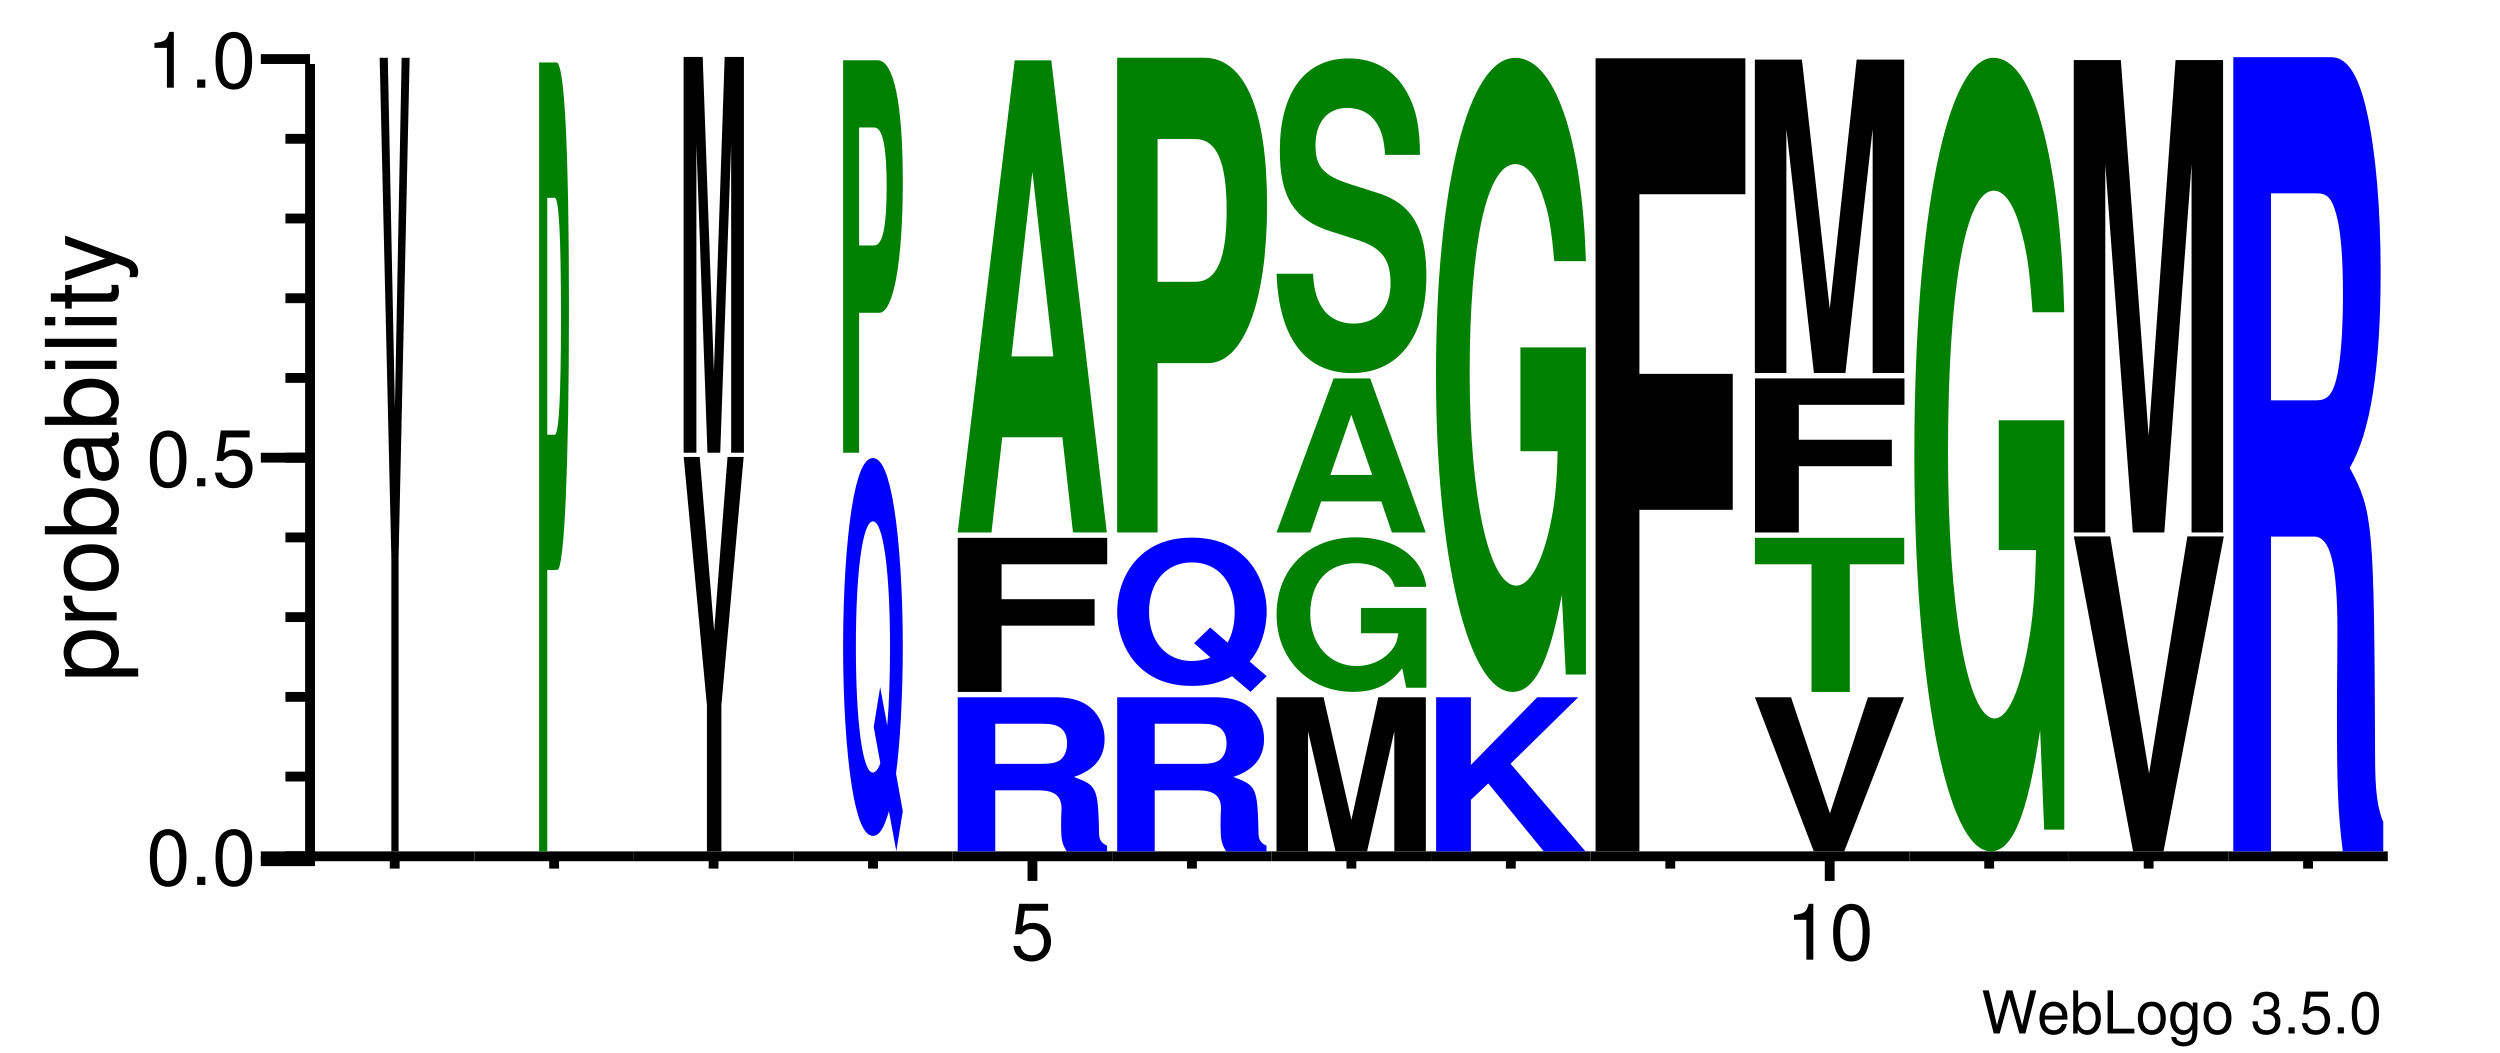
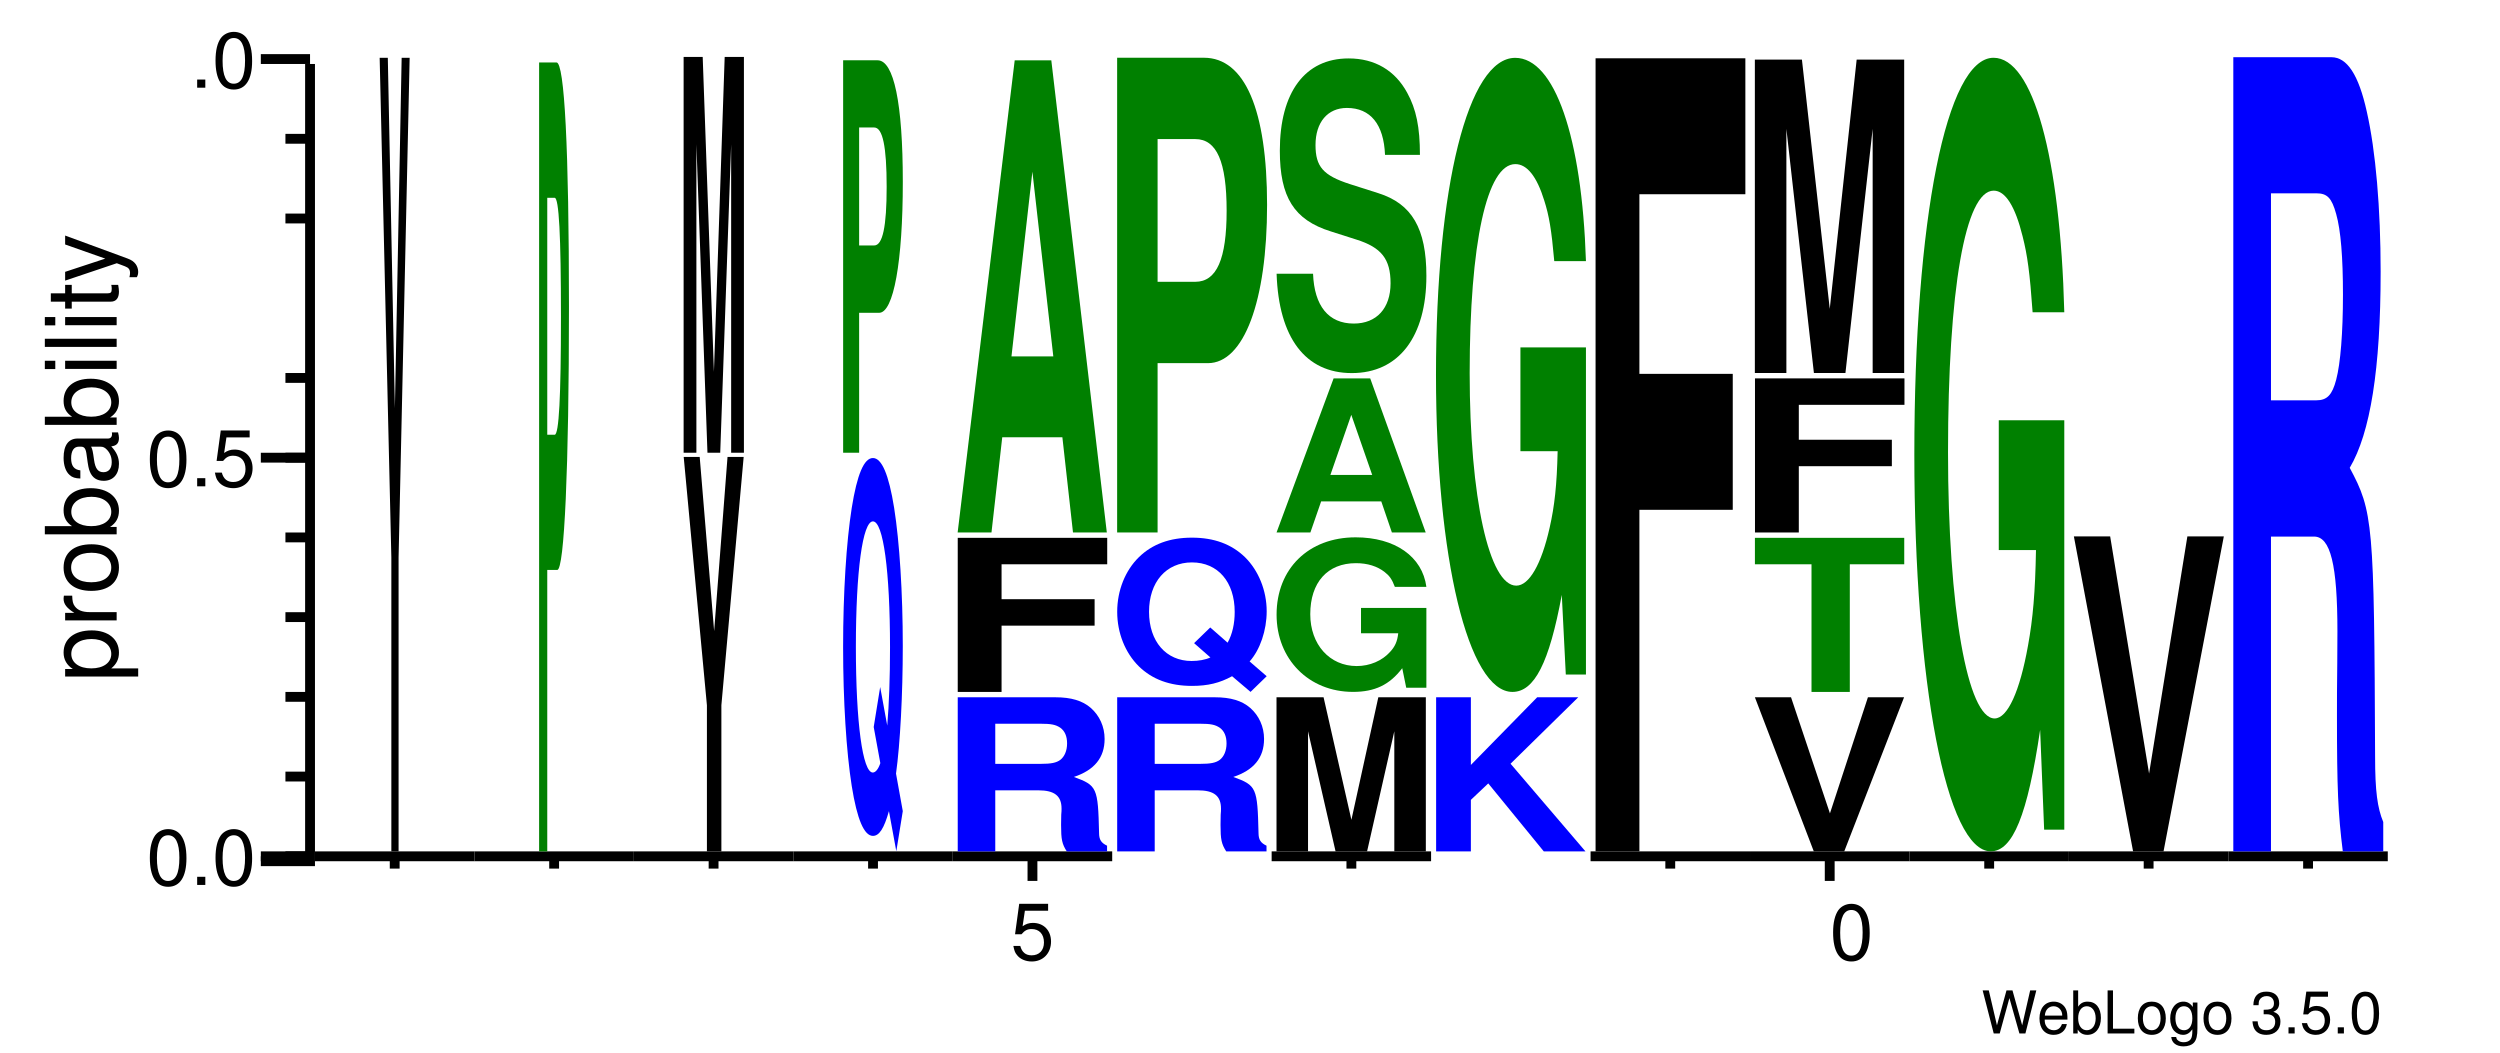
<svg xmlns="http://www.w3.org/2000/svg" xmlns:xlink="http://www.w3.org/1999/xlink" width="254pt" height="107pt" viewBox="0 0 254 107" version="1.1" style="background: white">
  <defs>
    <g>
      <symbol overflow="visible" id="glyph0-0">
        <path style="stroke:none;" d="M 4.469 0 L 5.578 -4.375 L 4.953 -4.375 L 4.141 -0.828 L 3.156 -4.375 L 2.547 -4.375 L 1.578 -0.828 L 0.75 -4.375 L 0.125 -4.375 L 1.25 0 L 1.859 0 L 2.844 -3.594 L 3.859 0 Z M 4.469 0 " />
      </symbol>
      <symbol overflow="visible" id="glyph0-1">
        <path style="stroke:none;" d="M 3.078 -1.406 C 3.078 -1.891 3.047 -2.172 2.953 -2.406 C 2.75 -2.922 2.266 -3.234 1.688 -3.234 C 0.797 -3.234 0.234 -2.562 0.234 -1.531 C 0.234 -0.5 0.781 0.141 1.672 0.141 C 2.391 0.141 2.891 -0.266 3.016 -0.953 L 2.516 -0.953 C 2.375 -0.547 2.094 -0.328 1.688 -0.328 C 1.375 -0.328 1.094 -0.469 0.938 -0.734 C 0.812 -0.906 0.766 -1.094 0.766 -1.406 Z M 0.781 -1.812 C 0.812 -2.391 1.172 -2.766 1.672 -2.766 C 2.172 -2.766 2.547 -2.359 2.547 -1.844 C 2.547 -1.844 2.547 -1.828 2.531 -1.812 Z M 0.781 -1.812 " />
      </symbol>
      <symbol overflow="visible" id="glyph0-2">
        <path style="stroke:none;" d="M 0.328 -4.375 L 0.328 0 L 0.781 0 L 0.781 -0.406 C 1.016 -0.031 1.328 0.141 1.766 0.141 C 2.594 0.141 3.141 -0.547 3.141 -1.578 C 3.141 -2.609 2.625 -3.234 1.797 -3.234 C 1.359 -3.234 1.062 -3.078 0.828 -2.719 L 0.828 -4.375 Z M 1.703 -2.766 C 2.25 -2.766 2.609 -2.281 2.609 -1.531 C 2.609 -0.812 2.25 -0.328 1.703 -0.328 C 1.172 -0.328 0.828 -0.812 0.828 -1.547 C 0.828 -2.281 1.172 -2.766 1.703 -2.766 Z M 1.703 -2.766 " />
      </symbol>
      <symbol overflow="visible" id="glyph0-3">
        <path style="stroke:none;" d="M 1.031 -4.375 L 0.484 -4.375 L 0.484 0 L 3.203 0 L 3.203 -0.484 L 1.031 -0.484 Z M 1.031 -4.375 " />
      </symbol>
      <symbol overflow="visible" id="glyph0-4">
        <path style="stroke:none;" d="M 1.625 -3.234 C 0.75 -3.234 0.219 -2.609 0.219 -1.547 C 0.219 -0.484 0.75 0.141 1.641 0.141 C 2.516 0.141 3.062 -0.484 3.062 -1.531 C 3.062 -2.609 2.531 -3.234 1.625 -3.234 Z M 1.641 -2.766 C 2.203 -2.766 2.531 -2.312 2.531 -1.531 C 2.531 -0.797 2.188 -0.328 1.641 -0.328 C 1.078 -0.328 0.734 -0.781 0.734 -1.547 C 0.734 -2.297 1.078 -2.766 1.641 -2.766 Z M 1.641 -2.766 " />
      </symbol>
      <symbol overflow="visible" id="glyph0-5">
        <path style="stroke:none;" d="M 2.469 -3.141 L 2.469 -2.688 C 2.219 -3.062 1.906 -3.234 1.516 -3.234 C 0.719 -3.234 0.172 -2.531 0.172 -1.516 C 0.172 -1 0.312 -0.578 0.562 -0.281 C 0.797 -0.016 1.141 0.141 1.469 0.141 C 1.859 0.141 2.141 -0.031 2.422 -0.422 L 2.422 -0.266 C 2.422 0.156 2.375 0.422 2.25 0.594 C 2.109 0.781 1.859 0.891 1.547 0.891 C 1.312 0.891 1.109 0.828 0.984 0.719 C 0.859 0.625 0.812 0.547 0.781 0.359 L 0.281 0.359 C 0.328 0.953 0.797 1.312 1.531 1.312 C 2 1.312 2.406 1.156 2.609 0.906 C 2.844 0.625 2.938 0.219 2.938 -0.516 L 2.938 -3.141 Z M 1.562 -2.766 C 2.109 -2.766 2.422 -2.312 2.422 -1.531 C 2.422 -0.781 2.094 -0.328 1.578 -0.328 C 1.031 -0.328 0.703 -0.781 0.703 -1.547 C 0.703 -2.297 1.031 -2.766 1.562 -2.766 Z M 1.562 -2.766 " />
      </symbol>
      <symbol overflow="visible" id="glyph0-6">
        <path style="stroke:none;" d="" />
      </symbol>
      <symbol overflow="visible" id="glyph0-7">
        <path style="stroke:none;" d="M 1.328 -1.953 L 1.609 -1.953 C 2.203 -1.953 2.5 -1.688 2.5 -1.188 C 2.5 -0.641 2.172 -0.328 1.609 -0.328 C 1.031 -0.328 0.75 -0.625 0.719 -1.234 L 0.188 -1.234 C 0.219 -0.891 0.281 -0.672 0.375 -0.484 C 0.594 -0.078 1.016 0.141 1.594 0.141 C 2.469 0.141 3.031 -0.391 3.031 -1.188 C 3.031 -1.734 2.828 -2.031 2.312 -2.203 C 2.719 -2.359 2.906 -2.656 2.906 -3.078 C 2.906 -3.812 2.422 -4.25 1.609 -4.25 C 0.75 -4.25 0.297 -3.781 0.281 -2.875 L 0.812 -2.875 C 0.812 -3.141 0.844 -3.281 0.906 -3.406 C 1.031 -3.641 1.297 -3.797 1.625 -3.797 C 2.094 -3.797 2.375 -3.516 2.375 -3.062 C 2.375 -2.766 2.266 -2.594 2.031 -2.484 C 1.891 -2.438 1.703 -2.406 1.328 -2.406 Z M 1.328 -1.953 " />
      </symbol>
      <symbol overflow="visible" id="glyph0-8">
        <path style="stroke:none;" d="M 1.141 -0.625 L 0.516 -0.625 L 0.516 0 L 1.141 0 Z M 1.141 -0.625 " />
      </symbol>
      <symbol overflow="visible" id="glyph0-9">
        <path style="stroke:none;" d="M 2.859 -4.25 L 0.656 -4.25 L 0.344 -1.938 L 0.828 -1.938 C 1.078 -2.234 1.281 -2.328 1.609 -2.328 C 2.172 -2.328 2.531 -1.938 2.531 -1.312 C 2.531 -0.703 2.188 -0.328 1.609 -0.328 C 1.141 -0.328 0.859 -0.562 0.734 -1.047 L 0.203 -1.047 C 0.281 -0.703 0.344 -0.531 0.469 -0.375 C 0.703 -0.047 1.141 0.141 1.625 0.141 C 2.484 0.141 3.078 -0.484 3.078 -1.391 C 3.078 -2.219 2.516 -2.797 1.703 -2.797 C 1.406 -2.797 1.156 -2.719 0.922 -2.547 L 1.094 -3.734 L 2.859 -3.734 Z M 2.859 -4.25 " />
      </symbol>
      <symbol overflow="visible" id="glyph0-10">
        <path style="stroke:none;" d="M 1.656 -4.25 C 1.25 -4.25 0.891 -4.078 0.672 -3.781 C 0.391 -3.406 0.266 -2.844 0.266 -2.062 C 0.266 -0.625 0.734 0.141 1.656 0.141 C 2.547 0.141 3.047 -0.625 3.047 -2.016 C 3.047 -2.844 2.906 -3.406 2.625 -3.781 C 2.406 -4.094 2.047 -4.25 1.656 -4.25 Z M 1.656 -3.781 C 2.219 -3.781 2.5 -3.203 2.5 -2.062 C 2.5 -0.859 2.219 -0.297 1.641 -0.297 C 1.078 -0.297 0.797 -0.891 0.797 -2.047 C 0.797 -3.219 1.078 -3.781 1.656 -3.781 Z M 1.656 -3.781 " />
      </symbol>
      <symbol overflow="visible" id="glyph1-0">
-         <path style="stroke:none;" d="M 2.203 -5.672 C 1.672 -5.672 1.188 -5.438 0.891 -5.047 C 0.531 -4.547 0.344 -3.797 0.344 -2.75 C 0.344 -0.828 0.984 0.188 2.203 0.188 C 3.406 0.188 4.062 -0.828 4.062 -2.703 C 4.062 -3.797 3.875 -4.531 3.5 -5.047 C 3.203 -5.453 2.734 -5.672 2.203 -5.672 Z M 2.203 -5.047 C 2.953 -5.047 3.344 -4.281 3.344 -2.766 C 3.344 -1.156 2.969 -0.406 2.188 -0.406 C 1.438 -0.406 1.062 -1.188 1.062 -2.734 C 1.062 -4.281 1.438 -5.047 2.203 -5.047 Z M 2.203 -5.047 " />
+         <path style="stroke:none;" d="M 2.203 -5.672 C 1.672 -5.672 1.188 -5.438 0.891 -5.047 C 0.531 -4.547 0.344 -3.797 0.344 -2.75 C 0.344 -0.828 0.984 0.188 2.203 0.188 C 3.406 0.188 4.062 -0.828 4.062 -2.703 C 4.062 -3.797 3.875 -4.531 3.5 -5.047 C 3.203 -5.453 2.734 -5.672 2.203 -5.672 Z M 2.203 -5.047 C 2.953 -5.047 3.344 -4.281 3.344 -2.766 C 3.344 -1.156 2.969 -0.406 2.188 -0.406 C 1.438 -0.406 1.062 -1.188 1.062 -2.734 C 1.062 -4.281 1.438 -5.047 2.203 -5.047 M 2.203 -5.047 " />
      </symbol>
      <symbol overflow="visible" id="glyph1-1">
        <path style="stroke:none;" d="M 1.531 -0.828 L 0.703 -0.828 L 0.703 0 L 1.531 0 Z M 1.531 -0.828 " />
      </symbol>
      <symbol overflow="visible" id="glyph1-2">
        <path style="stroke:none;" d="M 3.812 -5.672 L 0.875 -5.672 L 0.453 -2.578 L 1.109 -2.578 C 1.438 -2.969 1.703 -3.109 2.141 -3.109 C 2.906 -3.109 3.391 -2.594 3.391 -1.75 C 3.391 -0.938 2.906 -0.438 2.141 -0.438 C 1.531 -0.438 1.156 -0.75 0.984 -1.391 L 0.281 -1.391 C 0.375 -0.922 0.453 -0.703 0.625 -0.5 C 0.938 -0.062 1.516 0.188 2.156 0.188 C 3.297 0.188 4.109 -0.641 4.109 -1.844 C 4.109 -2.969 3.359 -3.734 2.266 -3.734 C 1.875 -3.734 1.547 -3.625 1.219 -3.391 L 1.453 -4.969 L 3.812 -4.969 Z M 3.812 -5.672 " />
      </symbol>
      <symbol overflow="visible" id="glyph1-3">
-         <path style="stroke:none;" d="M 2.078 -4.047 L 2.078 0 L 2.781 0 L 2.781 -5.672 L 2.312 -5.672 C 2.062 -4.797 1.906 -4.688 0.812 -4.547 L 0.812 -4.047 Z M 2.078 -4.047 " />
-       </symbol>
+         </symbol>
      <symbol overflow="visible" id="glyph2-0">
        <path style="stroke:none;" d="M 2.188 -0.547 L 2.188 -1.375 L -0.547 -1.375 C -0.016 -1.812 0.234 -2.312 0.234 -2.984 C 0.234 -4.344 -0.859 -5.234 -2.531 -5.234 C -4.297 -5.234 -5.391 -4.375 -5.391 -2.984 C -5.391 -2.266 -5.062 -1.703 -4.453 -1.312 L -5.234 -1.312 L -5.234 -0.547 Z M -4.609 -2.844 C -4.609 -3.766 -3.797 -4.359 -2.547 -4.359 C -1.359 -4.359 -0.547 -3.75 -0.547 -2.844 C -0.547 -1.953 -1.344 -1.375 -2.578 -1.375 C -3.812 -1.375 -4.609 -1.953 -4.609 -2.844 Z M -4.609 -2.844 " />
      </symbol>
      <symbol overflow="visible" id="glyph2-1">
        <path style="stroke:none;" d="M -5.234 -0.688 L 0 -0.688 L 0 -1.531 L -2.719 -1.531 C -3.469 -1.531 -3.953 -1.719 -4.25 -2.125 C -4.438 -2.375 -4.5 -2.625 -4.516 -3.203 L -5.359 -3.203 C -5.375 -3.062 -5.391 -3 -5.391 -2.891 C -5.391 -2.344 -5.062 -1.938 -4.297 -1.453 L -5.234 -1.453 Z M -5.234 -0.688 " />
      </symbol>
      <symbol overflow="visible" id="glyph2-2">
        <path style="stroke:none;" d="M -5.391 -2.719 C -5.391 -1.25 -4.344 -0.359 -2.578 -0.359 C -0.812 -0.359 0.234 -1.234 0.234 -2.734 C 0.234 -4.203 -0.812 -5.094 -2.547 -5.094 C -4.344 -5.094 -5.391 -4.234 -5.391 -2.719 Z M -4.625 -2.734 C -4.625 -3.672 -3.844 -4.234 -2.547 -4.234 C -1.312 -4.234 -0.547 -3.656 -0.547 -2.734 C -0.547 -1.797 -1.312 -1.234 -2.578 -1.234 C -3.844 -1.234 -4.625 -1.797 -4.625 -2.734 Z M -4.625 -2.734 " />
      </symbol>
      <symbol overflow="visible" id="glyph2-3">
        <path style="stroke:none;" d="M -7.297 -0.547 L 0 -0.547 L 0 -1.297 L -0.672 -1.297 C -0.062 -1.688 0.234 -2.219 0.234 -2.953 C 0.234 -4.328 -0.906 -5.234 -2.641 -5.234 C -4.344 -5.234 -5.391 -4.375 -5.391 -2.984 C -5.391 -2.266 -5.125 -1.766 -4.531 -1.375 L -7.297 -1.375 Z M -4.609 -2.828 C -4.609 -3.766 -3.797 -4.359 -2.547 -4.359 C -1.359 -4.359 -0.547 -3.734 -0.547 -2.828 C -0.547 -1.953 -1.344 -1.375 -2.578 -1.375 C -3.812 -1.375 -4.609 -1.953 -4.609 -2.828 Z M -4.609 -2.828 " />
      </symbol>
      <symbol overflow="visible" id="glyph2-4">
        <path style="stroke:none;" d="M -0.484 -5.344 C -0.469 -5.266 -0.469 -5.219 -0.469 -5.172 C -0.469 -4.875 -0.625 -4.719 -0.875 -4.719 L -3.953 -4.719 C -4.891 -4.719 -5.391 -4.047 -5.391 -2.75 C -5.391 -1.984 -5.172 -1.359 -4.781 -1.016 C -4.516 -0.766 -4.203 -0.672 -3.688 -0.656 L -3.688 -1.484 C -4.328 -1.562 -4.625 -1.938 -4.625 -2.719 C -4.625 -3.469 -4.344 -3.891 -3.844 -3.891 L -3.625 -3.891 C -3.266 -3.891 -3.125 -3.688 -3.047 -3.016 C -2.891 -1.844 -2.844 -1.656 -2.719 -1.344 C -2.469 -0.734 -2 -0.422 -1.312 -0.422 C -0.375 -0.422 0.234 -1.078 0.234 -2.141 C 0.234 -2.797 0 -3.328 -0.547 -3.922 C -0.016 -3.984 0.234 -4.234 0.234 -4.781 C 0.234 -4.953 0.203 -5.078 0.141 -5.344 Z M -1.656 -3.891 C -1.375 -3.891 -1.203 -3.812 -0.969 -3.562 C -0.656 -3.219 -0.5 -2.812 -0.5 -2.312 C -0.5 -1.672 -0.812 -1.297 -1.344 -1.297 C -1.891 -1.297 -2.172 -1.656 -2.297 -2.547 C -2.422 -3.438 -2.453 -3.609 -2.594 -3.891 Z M -1.656 -3.891 " />
      </symbol>
      <symbol overflow="visible" id="glyph2-5">
        <path style="stroke:none;" d="M -5.234 -1.5 L -5.234 -0.672 L 0 -0.672 L 0 -1.5 Z M -7.297 -1.5 L -7.297 -0.656 L -6.234 -0.656 L -6.234 -1.5 Z M -7.297 -1.5 " />
      </symbol>
      <symbol overflow="visible" id="glyph2-6">
        <path style="stroke:none;" d="M -7.297 -1.516 L -7.297 -0.688 L 0 -0.688 L 0 -1.516 Z M -7.297 -1.516 " />
      </symbol>
      <symbol overflow="visible" id="glyph2-7">
        <path style="stroke:none;" d="M -5.234 -2.547 L -5.234 -1.688 L -6.688 -1.688 L -6.688 -0.844 L -5.234 -0.844 L -5.234 -0.141 L -4.562 -0.141 L -4.562 -0.844 L -0.594 -0.844 C -0.062 -0.844 0.234 -1.203 0.234 -1.859 C 0.234 -2.062 0.203 -2.266 0.156 -2.547 L -0.547 -2.547 C -0.516 -2.438 -0.5 -2.297 -0.5 -2.141 C -0.5 -1.781 -0.594 -1.688 -0.969 -1.688 L -4.562 -1.688 L -4.562 -2.547 Z M -5.234 -2.547 " />
      </symbol>
      <symbol overflow="visible" id="glyph2-8">
        <path style="stroke:none;" d="M -5.234 -3.875 L -1.156 -2.438 L -5.234 -1.094 L -5.234 -0.203 L 0.016 -1.969 L 0.844 -1.656 C 1.219 -1.516 1.359 -1.328 1.359 -0.984 C 1.359 -0.859 1.344 -0.719 1.297 -0.547 L 2.047 -0.547 C 2.141 -0.703 2.188 -0.875 2.188 -1.094 C 2.188 -1.375 2.094 -1.656 1.938 -1.875 C 1.734 -2.141 1.516 -2.297 1.094 -2.453 L -5.234 -4.781 Z M -5.234 -3.875 " />
      </symbol>
      <symbol overflow="visible" id="glyph3-0">
        <path style="stroke:none;" d="M 2.047 -29.859 L 3.172 -80.625 L 2.359 -80.625 L 1.672 -45.016 L 0.953 -80.625 L 0.125 -80.625 L 1.312 -29.859 L 1.312 0 L 2.047 0 Z M 2.047 -29.859 " />
      </symbol>
      <symbol overflow="visible" id="glyph4-0">
        <path style="stroke:none;" d="M 1.234 -28.594 L 2.25 -28.594 C 2.969 -28.594 3.438 -39.031 3.438 -55.312 C 3.438 -71.359 2.984 -80.156 2.172 -80.156 L 0.406 -80.156 L 0.406 0 L 1.234 0 Z M 1.234 -42.328 L 1.234 -66.406 L 1.984 -66.406 C 2.422 -66.406 2.625 -62.562 2.625 -54.312 C 2.625 -46.188 2.422 -42.328 1.984 -42.328 Z M 1.234 -42.328 " />
      </symbol>
      <symbol overflow="visible" id="glyph5-0">
        <path style="stroke:none;" d="M 4.094 -14.844 L 6.359 -40.078 L 4.719 -40.078 L 3.359 -22.375 L 1.891 -40.078 L 0.266 -40.078 L 2.625 -14.844 L 2.625 0 L 4.094 0 Z M 4.094 -14.844 " />
      </symbol>
      <symbol overflow="visible" id="glyph6-0">
        <path style="stroke:none;" d="M 1.859 -31.344 L 2.984 0 L 4.281 0 L 5.391 -31.344 L 5.391 0 L 6.688 0 L 6.688 -40.219 L 4.734 -40.219 L 3.641 -8.219 L 2.5 -40.219 L 0.562 -40.219 L 0.562 0 L 1.859 0 Z M 1.859 -31.344 " />
      </symbol>
      <symbol overflow="visible" id="glyph7-0">
        <path style="stroke:none;" d="M 5.75 -5.172 C 6.172 -8.188 6.438 -13.219 6.438 -18.141 C 6.438 -23.516 6.109 -28.688 5.562 -32.156 C 5.016 -35.578 4.297 -37.234 3.406 -37.234 C 2.5 -37.234 1.797 -35.578 1.25 -32.156 C 0.703 -28.688 0.375 -23.516 0.375 -18.047 C 0.375 -12.562 0.703 -7.391 1.25 -3.922 C 1.797 -0.5 2.516 1.156 3.406 1.156 C 4.047 1.156 4.531 0.406 5.031 -1.359 L 5.781 2.719 L 6.438 -1.359 Z M 4.141 -13.969 L 3.484 -9.906 L 4.156 -6.234 C 3.953 -5.625 3.672 -5.281 3.391 -5.281 C 2.359 -5.281 1.672 -10.344 1.672 -18.047 C 1.672 -25.734 2.359 -30.797 3.406 -30.797 C 4.453 -30.797 5.141 -25.781 5.141 -17.984 C 5.141 -14.969 5.047 -12.266 4.859 -10.047 Z M 4.141 -13.969 " />
      </symbol>
      <symbol overflow="visible" id="glyph8-0">
        <path style="stroke:none;" d="M 2.453 -14.219 L 4.484 -14.219 C 5.953 -14.219 6.891 -19.422 6.891 -27.516 C 6.891 -35.5 5.984 -39.875 4.328 -39.875 L 0.828 -39.875 L 0.828 0 L 2.453 0 Z M 2.453 -21.062 L 2.453 -33.047 L 3.984 -33.047 C 4.844 -33.047 5.25 -31.125 5.25 -27.016 C 5.25 -22.969 4.844 -21.062 3.984 -21.062 Z M 2.453 -21.062 " />
      </symbol>
      <symbol overflow="visible" id="glyph9-0">
        <path style="stroke:none;" d="M 5.844 -6.203 L 10.219 -6.203 C 11.859 -6.203 12.578 -5.641 12.578 -4.344 C 12.578 -4.203 12.578 -4 12.547 -3.719 C 12.531 -3.312 12.531 -2.922 12.531 -2.688 C 12.531 -1.219 12.625 -0.75 13.109 0 L 17.203 0 L 17.203 -0.578 C 16.609 -0.859 16.391 -1.188 16.391 -1.875 C 16.281 -6.484 16.188 -6.703 13.828 -7.562 C 15.906 -8.25 16.953 -9.516 16.953 -11.422 C 16.953 -12.672 16.438 -13.797 15.547 -14.578 C 14.703 -15.312 13.547 -15.656 11.969 -15.656 L 2.031 -15.656 L 2.031 0 L 5.844 0 Z M 5.844 -8.891 L 5.844 -12.969 L 10.438 -12.969 C 11.531 -12.969 11.984 -12.875 12.453 -12.562 C 12.906 -12.234 13.141 -11.703 13.141 -10.969 C 13.141 -10.219 12.875 -9.625 12.453 -9.297 C 12.047 -9 11.531 -8.891 10.438 -8.891 Z M 5.844 -8.891 " />
      </symbol>
      <symbol overflow="visible" id="glyph10-0">
        <path style="stroke:none;" d="M 6.641 -6.734 L 16.094 -6.734 L 16.094 -9.422 L 6.641 -9.422 L 6.641 -12.969 L 17.375 -12.969 L 17.375 -15.656 L 2.188 -15.656 L 2.188 0 L 6.641 0 Z M 6.641 -6.734 " />
      </symbol>
      <symbol overflow="visible" id="glyph11-0">
        <path style="stroke:none;" d="M 11.219 -9.672 L 12.297 0 L 15.734 0 L 10.094 -47.969 L 6.375 -47.969 L 0.578 0 L 4.016 0 L 5.109 -9.672 Z M 10.297 -17.891 L 6.047 -17.891 L 8.172 -36.656 Z M 10.297 -17.891 " />
      </symbol>
      <symbol overflow="visible" id="glyph12-0">
        <path style="stroke:none;" d="M 14.391 -2.031 C 15.453 -3.219 16.125 -5.188 16.125 -7.125 C 16.125 -9.234 15.297 -11.266 13.922 -12.625 C 12.547 -13.953 10.781 -14.609 8.531 -14.609 C 6.281 -14.609 4.5 -13.953 3.141 -12.625 C 1.75 -11.266 0.938 -9.234 0.938 -7.078 C 0.938 -4.922 1.75 -2.906 3.141 -1.531 C 4.5 -0.203 6.297 0.453 8.531 0.453 C 10.156 0.453 11.359 0.156 12.609 -0.531 L 14.484 1.062 L 16.125 -0.531 Z M 10.391 -5.484 L 8.75 -3.891 L 10.406 -2.438 C 9.906 -2.203 9.203 -2.078 8.5 -2.078 C 5.906 -2.078 4.172 -4.062 4.172 -7.078 C 4.172 -10.094 5.906 -12.094 8.531 -12.094 C 11.172 -12.094 12.875 -10.109 12.875 -7.062 C 12.875 -5.875 12.641 -4.812 12.156 -3.938 Z M 10.391 -5.484 " />
      </symbol>
      <symbol overflow="visible" id="glyph13-0">
        <path style="stroke:none;" d="M 6.188 -17.203 L 11.297 -17.203 C 14.953 -17.203 17.312 -23.484 17.312 -33.281 C 17.312 -42.953 15.047 -48.234 10.891 -48.234 L 2.078 -48.234 L 2.078 0 L 6.188 0 Z M 6.188 -25.469 L 6.188 -39.969 L 10.016 -39.969 C 12.203 -39.969 13.203 -37.656 13.203 -32.688 C 13.203 -27.797 12.203 -25.469 10.016 -25.469 Z M 6.188 -25.469 " />
      </symbol>
      <symbol overflow="visible" id="glyph14-0">
        <path style="stroke:none;" d="M 4.609 -12.203 L 7.406 0 L 10.609 0 L 13.375 -12.203 L 13.375 0 L 16.578 0 L 16.578 -15.656 L 11.75 -15.656 L 9.016 -3.203 L 6.188 -15.656 L 1.406 -15.656 L 1.406 0 L 4.609 0 Z M 4.609 -12.203 " />
      </symbol>
      <symbol overflow="visible" id="glyph15-0">
        <path style="stroke:none;" d="M 16.172 -8.062 L 9.531 -8.062 L 9.531 -5.484 L 13.312 -5.484 C 13.219 -4.641 12.984 -4.141 12.484 -3.594 C 11.672 -2.688 10.422 -2.156 9.094 -2.156 C 6.344 -2.156 4.375 -4.344 4.375 -7.422 C 4.375 -10.656 6.125 -12.609 9.016 -12.609 C 10.188 -12.609 11.188 -12.297 11.938 -11.703 C 12.422 -11.328 12.672 -10.984 12.969 -10.203 L 16.172 -10.203 C 15.766 -13.281 12.984 -15.234 8.984 -15.234 C 4.203 -15.234 0.953 -12.047 0.953 -7.375 C 0.953 -2.844 4.234 0.469 8.719 0.469 C 10.938 0.469 12.438 -0.25 13.719 -1.938 L 14.125 0.047 L 16.172 0.047 Z M 16.172 -8.062 " />
      </symbol>
      <symbol overflow="visible" id="glyph16-0">
        <path style="stroke:none;" d="M 11.219 -3.156 L 12.297 0 L 15.734 0 L 10.094 -15.656 L 6.375 -15.656 L 0.578 0 L 4.016 0 L 5.109 -3.156 Z M 10.297 -5.844 L 6.047 -5.844 L 8.172 -11.953 Z M 10.297 -5.844 " />
      </symbol>
      <symbol overflow="visible" id="glyph17-0">
        <path style="stroke:none;" d="M 15.375 -21.203 C 15.375 -24.016 15 -25.844 14.078 -27.516 C 12.844 -29.781 10.797 -31 8.125 -31 C 3.703 -31 1.141 -27.562 1.141 -21.625 C 1.141 -16.906 2.578 -14.594 6.328 -13.422 L 8.922 -12.594 C 11.453 -11.797 12.391 -10.625 12.391 -8.156 C 12.391 -5.609 10.969 -4.062 8.656 -4.062 C 6.078 -4.062 4.641 -5.859 4.516 -9.125 L 0.812 -9.125 C 1.031 -2.594 3.75 0.969 8.453 0.969 C 13.219 0.969 16.031 -2.719 16.031 -8.906 C 16.031 -13.719 14.562 -16.234 11.141 -17.312 L 8.25 -18.234 C 5.547 -19.109 4.766 -20 4.766 -22.203 C 4.766 -24.516 6 -25.969 7.953 -25.969 C 10.359 -25.969 11.703 -24.297 11.828 -21.203 Z M 15.375 -21.203 " />
      </symbol>
      <symbol overflow="visible" id="glyph18-0">
        <path style="stroke:none;" d="M 5.281 -5.234 L 7.047 -6.906 L 12.688 0 L 16.922 0 L 9.312 -8.906 L 16.188 -15.656 L 12.016 -15.656 L 5.281 -8.781 L 5.281 -15.656 L 1.75 -15.656 L 1.75 0 L 5.281 0 Z M 5.281 -5.234 " />
      </symbol>
      <symbol overflow="visible" id="glyph19-0">
        <path style="stroke:none;" d="M 16.188 -33.062 L 9.531 -33.062 L 9.531 -22.516 L 13.312 -22.516 C 13.234 -19.062 13 -16.953 12.5 -14.75 C 11.672 -11.047 10.422 -8.859 9.109 -8.859 C 6.359 -8.859 4.375 -17.797 4.375 -30.438 C 4.375 -43.688 6.125 -51.688 9.016 -51.688 C 10.203 -51.688 11.203 -50.422 11.953 -47.984 C 12.438 -46.469 12.688 -45.031 12.969 -41.828 L 16.188 -41.828 C 15.781 -54.469 13 -62.484 9 -62.484 C 4.219 -62.484 0.953 -49.422 0.953 -30.281 C 0.953 -11.641 4.234 1.938 8.719 1.938 C 10.953 1.938 12.453 -1.016 13.734 -7.922 L 14.141 0.172 L 16.188 0.172 Z M 16.188 -33.062 " />
      </symbol>
      <symbol overflow="visible" id="glyph20-0">
        <path style="stroke:none;" d="M 6.656 -34.703 L 16.141 -34.703 L 16.141 -48.516 L 6.656 -48.516 L 6.656 -66.766 L 17.422 -66.766 L 17.422 -80.578 L 2.203 -80.578 L 2.203 0 L 6.656 0 Z M 6.656 -34.703 " />
      </symbol>
      <symbol overflow="visible" id="glyph21-0">
        <path style="stroke:none;" d="M 9.656 0 L 15.734 -15.656 L 12.062 -15.656 L 8.203 -3.859 L 4.25 -15.656 L 0.578 -15.656 L 6.562 0 Z M 9.656 0 " />
      </symbol>
      <symbol overflow="visible" id="glyph22-0">
        <path style="stroke:none;" d="M 10 -12.969 L 15.531 -12.969 L 15.531 -15.656 L 0.359 -15.656 L 0.359 -12.969 L 6.109 -12.969 L 6.109 0 L 10 0 Z M 10 -12.969 " />
      </symbol>
      <symbol overflow="visible" id="glyph23-0">
        <path style="stroke:none;" d="M 4.609 -24.812 L 7.406 0 L 10.609 0 L 13.375 -24.812 L 13.375 0 L 16.578 0 L 16.578 -31.844 L 11.75 -31.844 L 9.016 -6.516 L 6.188 -31.844 L 1.406 -31.844 L 1.406 0 L 4.609 0 Z M 4.609 -24.812 " />
      </symbol>
      <symbol overflow="visible" id="glyph24-0">
        <path style="stroke:none;" d="M 16.188 -41.375 L 9.531 -41.375 L 9.531 -28.188 L 13.312 -28.188 C 13.234 -23.859 13 -21.219 12.5 -18.469 C 11.672 -13.828 10.422 -11.078 9.109 -11.078 C 6.359 -11.078 4.375 -22.266 4.375 -38.109 C 4.375 -54.672 6.125 -64.703 9.016 -64.703 C 10.203 -64.703 11.203 -63.109 11.953 -60.062 C 12.438 -58.156 12.688 -56.359 12.969 -52.344 L 16.188 -52.344 C 15.781 -68.188 13 -78.203 9 -78.203 C 4.219 -78.203 0.953 -61.844 0.953 -37.891 C 0.953 -14.562 4.234 2.422 8.719 2.422 C 10.953 2.422 12.453 -1.266 13.734 -9.922 L 14.141 0.219 L 16.188 0.219 Z M 16.188 -41.375 " />
      </symbol>
      <symbol overflow="visible" id="glyph25-0">
        <path style="stroke:none;" d="M 9.703 0 L 15.828 -32 L 12.125 -32 L 8.234 -7.906 L 4.281 -32 L 0.594 -32 L 6.609 0 Z M 9.703 0 " />
      </symbol>
      <symbol overflow="visible" id="glyph26-0">
-         <path style="stroke:none;" d="M 4.609 -37.406 L 7.406 0 L 10.609 0 L 13.375 -37.406 L 13.375 0 L 16.578 0 L 16.578 -48 L 11.75 -48 L 9.016 -9.812 L 6.188 -48 L 1.406 -48 L 1.406 0 L 4.609 0 Z M 4.609 -37.406 " />
-       </symbol>
+         </symbol>
      <symbol overflow="visible" id="glyph27-0">
        <path style="stroke:none;" d="M 5.875 -31.984 L 10.25 -31.984 C 11.922 -31.984 12.625 -29.109 12.625 -22.359 C 12.625 -21.688 12.625 -20.594 12.609 -19.156 C 12.578 -17.047 12.578 -15.047 12.578 -13.828 C 12.578 -6.312 12.688 -3.875 13.172 0 L 17.281 0 L 17.281 -2.984 C 16.688 -4.422 16.453 -6.094 16.453 -9.625 C 16.359 -33.422 16.25 -34.531 13.875 -38.969 C 15.969 -42.5 17.016 -49.031 17.016 -58.891 C 17.016 -65.312 16.516 -71.172 15.609 -75.156 C 14.781 -78.922 13.594 -80.688 12.016 -80.688 L 2.047 -80.688 L 2.047 0 L 5.875 0 Z M 5.875 -45.828 L 5.875 -66.859 L 10.484 -66.859 C 11.578 -66.859 12.047 -66.406 12.5 -64.75 C 12.969 -63.094 13.188 -60.328 13.188 -56.562 C 13.188 -52.688 12.938 -49.594 12.5 -47.922 C 12.094 -46.375 11.578 -45.828 10.484 -45.828 Z M 5.875 -45.828 " />
      </symbol>
    </g>
  </defs>
  <g id="surface1">
    <g style="fill:rgb(0%,0%,0%);fill-opacity:1;">
      <use xlink:href="#glyph0-0" x="201.312" y="105" />
      <use xlink:href="#glyph0-1" x="206.976" y="105" />
      <use xlink:href="#glyph0-2" x="210.312" y="105" />
      <use xlink:href="#glyph0-3" x="213.648" y="105" />
      <use xlink:href="#glyph0-4" x="216.984" y="105" />
      <use xlink:href="#glyph0-5" x="220.32" y="105" />
      <use xlink:href="#glyph0-4" x="223.656" y="105" />
      <use xlink:href="#glyph0-6" x="226.992" y="105" />
      <use xlink:href="#glyph0-7" x="228.66" y="105" />
      <use xlink:href="#glyph0-8" x="231.996" y="105" />
      <use xlink:href="#glyph0-9" x="233.664" y="105" />
      <use xlink:href="#glyph0-8" x="237" y="105" />
      <use xlink:href="#glyph0-10" x="238.668" y="105" />
    </g>
    <path style="fill:none;stroke-width:4.167;stroke-linecap:butt;stroke-linejoin:miter;stroke:rgb(0%,0%,0%);stroke-opacity:1;stroke-miterlimit:10;" d="M 110.417 81.25 L 131.25 81.25 L 131.25 418.75 " transform="matrix(0.24,0,0,-0.24,0,107)" />
    <g style="fill:rgb(0%,0%,0%);fill-opacity:1;">
      <use xlink:href="#glyph1-0" x="14.881" y="89.91" />
      <use xlink:href="#glyph1-1" x="19.329" y="89.91" />
      <use xlink:href="#glyph1-0" x="21.553" y="89.91" />
    </g>
    <path style="fill:none;stroke-width:4.167;stroke-linecap:butt;stroke-linejoin:miter;stroke:rgb(0%,0%,0%);stroke-opacity:1;stroke-miterlimit:10;" d="M 110.417 83.333 L 131.25 83.333 " transform="matrix(0.24,0,0,-0.24,0,107)" />
    <g style="fill:rgb(0%,0%,0%);fill-opacity:1;">
      <use xlink:href="#glyph1-0" x="14.881" y="49.41" />
      <use xlink:href="#glyph1-1" x="19.329" y="49.41" />
      <use xlink:href="#glyph1-2" x="21.553" y="49.41" />
    </g>
    <path style="fill:none;stroke-width:4.167;stroke-linecap:butt;stroke-linejoin:miter;stroke:rgb(0%,0%,0%);stroke-opacity:1;stroke-miterlimit:10;" d="M 110.417 252.083 L 131.25 252.083 " transform="matrix(0.24,0,0,-0.24,0,107)" />
    <g style="fill:rgb(0%,0%,0%);fill-opacity:1;">
      <use xlink:href="#glyph1-3" x="14.881" y="8.91" />
      <use xlink:href="#glyph1-1" x="19.329" y="8.91" />
      <use xlink:href="#glyph1-0" x="21.553" y="8.91" />
    </g>
    <path style="fill:none;stroke-width:4.167;stroke-linecap:butt;stroke-linejoin:miter;stroke:rgb(0%,0%,0%);stroke-opacity:1;stroke-miterlimit:10;" d="M 110.417 420.833 L 131.25 420.833 " transform="matrix(0.24,0,0,-0.24,0,107)" />
    <path style="fill:none;stroke-width:4.167;stroke-linecap:butt;stroke-linejoin:miter;stroke:rgb(0%,0%,0%);stroke-opacity:1;stroke-miterlimit:10;" d="M 131.25 83.333 L 120.833 83.333 " transform="matrix(0.24,0,0,-0.24,0,107)" />
    <path style="fill:none;stroke-width:4.167;stroke-linecap:butt;stroke-linejoin:miter;stroke:rgb(0%,0%,0%);stroke-opacity:1;stroke-miterlimit:10;" d="M 131.25 117.09 L 120.833 117.09 " transform="matrix(0.24,0,0,-0.24,0,107)" />
    <path style="fill:none;stroke-width:4.167;stroke-linecap:butt;stroke-linejoin:miter;stroke:rgb(0%,0%,0%);stroke-opacity:1;stroke-miterlimit:10;" d="M 131.25 150.83 L 120.833 150.83 " transform="matrix(0.24,0,0,-0.24,0,107)" />
    <path style="fill:none;stroke-width:4.167;stroke-linecap:butt;stroke-linejoin:miter;stroke:rgb(0%,0%,0%);stroke-opacity:1;stroke-miterlimit:10;" d="M 131.25 184.587 L 120.833 184.587 " transform="matrix(0.24,0,0,-0.24,0,107)" />
    <path style="fill:none;stroke-width:4.167;stroke-linecap:butt;stroke-linejoin:miter;stroke:rgb(0%,0%,0%);stroke-opacity:1;stroke-miterlimit:10;" d="M 131.25 218.327 L 120.833 218.327 " transform="matrix(0.24,0,0,-0.24,0,107)" />
    <path style="fill:none;stroke-width:4.167;stroke-linecap:butt;stroke-linejoin:miter;stroke:rgb(0%,0%,0%);stroke-opacity:1;stroke-miterlimit:10;" d="M 131.25 252.083 L 120.833 252.083 " transform="matrix(0.24,0,0,-0.24,0,107)" />
    <path style="fill:none;stroke-width:4.167;stroke-linecap:butt;stroke-linejoin:miter;stroke:rgb(0%,0%,0%);stroke-opacity:1;stroke-miterlimit:10;" d="M 131.25 285.84 L 120.833 285.84 " transform="matrix(0.24,0,0,-0.24,0,107)" />
-     <path style="fill:none;stroke-width:4.167;stroke-linecap:butt;stroke-linejoin:miter;stroke:rgb(0%,0%,0%);stroke-opacity:1;stroke-miterlimit:10;" d="M 131.25 319.58 L 120.833 319.58 " transform="matrix(0.24,0,0,-0.24,0,107)" />
    <path style="fill:none;stroke-width:4.167;stroke-linecap:butt;stroke-linejoin:miter;stroke:rgb(0%,0%,0%);stroke-opacity:1;stroke-miterlimit:10;" d="M 131.25 353.337 L 120.833 353.337 " transform="matrix(0.24,0,0,-0.24,0,107)" />
    <path style="fill:none;stroke-width:4.167;stroke-linecap:butt;stroke-linejoin:miter;stroke:rgb(0%,0%,0%);stroke-opacity:1;stroke-miterlimit:10;" d="M 131.25 387.077 L 120.833 387.077 " transform="matrix(0.24,0,0,-0.24,0,107)" />
    <g style="fill:rgb(0%,0%,0%);fill-opacity:1;">
      <use xlink:href="#glyph2-0" x="11.852" y="69.283" />
      <use xlink:href="#glyph2-1" x="11.852" y="63.723" />
      <use xlink:href="#glyph2-2" x="11.852" y="60.393" />
      <use xlink:href="#glyph2-3" x="11.852" y="54.833" />
      <use xlink:href="#glyph2-4" x="11.852" y="49.273" />
      <use xlink:href="#glyph2-3" x="11.852" y="43.713" />
      <use xlink:href="#glyph2-5" x="11.852" y="38.153" />
      <use xlink:href="#glyph2-6" x="11.852" y="35.933" />
      <use xlink:href="#glyph2-5" x="11.852" y="33.713" />
      <use xlink:href="#glyph2-7" x="11.852" y="31.493" />
      <use xlink:href="#glyph2-8" x="11.852" y="28.713" />
    </g>
    <path style="fill:none;stroke-width:4.167;stroke-linecap:butt;stroke-linejoin:miter;stroke:rgb(0%,0%,0%);stroke-opacity:1;stroke-miterlimit:10;" d="M 133.333 83.333 L 200.83 83.333 M 167.09 83.333 L 167.09 78.125 " transform="matrix(0.24,0,0,-0.24,0,107)" />
    <g style="fill:rgb(0%,0%,0%);fill-opacity:1;">
      <use xlink:href="#glyph3-0" x="38.449" y="86.5" />
    </g>
    <path style="fill:none;stroke-width:4.167;stroke-linecap:butt;stroke-linejoin:miter;stroke:rgb(0%,0%,0%);stroke-opacity:1;stroke-miterlimit:10;" d="M 200.83 83.333 L 268.327 83.333 M 234.587 83.333 L 234.587 78.125 " transform="matrix(0.24,0,0,-0.24,0,107)" />
    <g style="fill:rgb(0%,50.194%,0%);fill-opacity:1;">
      <use xlink:href="#glyph4-0" x="54.368" y="86.5" />
    </g>
    <path style="fill:none;stroke-width:4.167;stroke-linecap:butt;stroke-linejoin:miter;stroke:rgb(0%,0%,0%);stroke-opacity:1;stroke-miterlimit:10;" d="M 268.327 83.333 L 335.84 83.333 M 302.083 83.333 L 302.083 78.125 " transform="matrix(0.24,0,0,-0.24,0,107)" />
    <g style="fill:rgb(0%,0%,0%);fill-opacity:1;">
      <use xlink:href="#glyph5-0" x="69.198" y="86.5" />
    </g>
    <g style="fill:rgb(0%,0%,0%);fill-opacity:1;">
      <use xlink:href="#glyph6-0" x="68.894" y="46" />
    </g>
    <path style="fill:none;stroke-width:4.167;stroke-linecap:butt;stroke-linejoin:miter;stroke:rgb(0%,0%,0%);stroke-opacity:1;stroke-miterlimit:10;" d="M 335.84 83.333 L 403.337 83.333 M 369.58 83.333 L 369.58 78.125 " transform="matrix(0.24,0,0,-0.24,0,107)" />
    <g style="fill:rgb(0%,0%,100%);fill-opacity:1;">
      <use xlink:href="#glyph7-0" x="85.285" y="83.77" />
    </g>
    <g style="fill:rgb(0%,50.194%,0%);fill-opacity:1;">
      <use xlink:href="#glyph8-0" x="84.835" y="46" />
    </g>
    <path style="fill:none;stroke-width:4.167;stroke-linecap:butt;stroke-linejoin:miter;stroke:rgb(0%,0%,0%);stroke-opacity:1;stroke-miterlimit:10;" d="M 403.337 83.333 L 470.833 83.333 M 437.077 83.333 L 437.077 72.917 " transform="matrix(0.24,0,0,-0.24,0,107)" />
    <g style="fill:rgb(0%,0%,0%);fill-opacity:1;">
      <use xlink:href="#glyph1-2" x="102.676" y="97.5" />
    </g>
    <g style="fill:rgb(0%,0%,100%);fill-opacity:1;">
      <use xlink:href="#glyph9-0" x="95.275" y="86.5" />
    </g>
    <g style="fill:rgb(0%,0%,0%);fill-opacity:1;">
      <use xlink:href="#glyph10-0" x="95.118" y="70.3" />
    </g>
    <g style="fill:rgb(0%,50.194%,0%);fill-opacity:1;">
      <use xlink:href="#glyph11-0" x="96.719" y="54.1" />
    </g>
-     <path style="fill:none;stroke-width:4.167;stroke-linecap:butt;stroke-linejoin:miter;stroke:rgb(0%,0%,0%);stroke-opacity:1;stroke-miterlimit:10;" d="M 470.833 83.333 L 538.33 83.333 M 504.59 83.333 L 504.59 78.125 " transform="matrix(0.24,0,0,-0.24,0,107)" />
    <g style="fill:rgb(0%,0%,100%);fill-opacity:1;">
      <use xlink:href="#glyph9-0" x="111.475" y="86.5" />
    </g>
    <g style="fill:rgb(0%,0%,100%);fill-opacity:1;">
      <use xlink:href="#glyph12-0" x="112.57" y="69.235" />
    </g>
    <g style="fill:rgb(0%,50.194%,0%);fill-opacity:1;">
      <use xlink:href="#glyph13-0" x="111.423" y="54.1" />
    </g>
    <path style="fill:none;stroke-width:4.167;stroke-linecap:butt;stroke-linejoin:miter;stroke:rgb(0%,0%,0%);stroke-opacity:1;stroke-miterlimit:10;" d="M 538.33 83.333 L 605.827 83.333 M 572.087 83.333 L 572.087 78.125 " transform="matrix(0.24,0,0,-0.24,0,107)" />
    <g style="fill:rgb(0%,0%,0%);fill-opacity:1;">
      <use xlink:href="#glyph14-0" x="128.287" y="86.5" />
    </g>
    <g style="fill:rgb(0%,50.194%,0%);fill-opacity:1;">
      <use xlink:href="#glyph15-0" x="128.748" y="69.827" />
    </g>
    <g style="fill:rgb(0%,50.194%,0%);fill-opacity:1;">
      <use xlink:href="#glyph16-0" x="129.119" y="54.1" />
    </g>
    <g style="fill:rgb(0%,50.194%,0%);fill-opacity:1;">
      <use xlink:href="#glyph17-0" x="128.89" y="36.936" />
    </g>
-     <path style="fill:none;stroke-width:4.167;stroke-linecap:butt;stroke-linejoin:miter;stroke:rgb(0%,0%,0%);stroke-opacity:1;stroke-miterlimit:10;" d="M 605.827 83.333 L 673.34 83.333 M 639.583 83.333 L 639.583 78.125 " transform="matrix(0.24,0,0,-0.24,0,107)" />
    <g style="fill:rgb(0%,0%,100%);fill-opacity:1;">
      <use xlink:href="#glyph18-0" x="144.16" y="86.5" />
    </g>
    <g style="fill:rgb(0%,50.194%,0%);fill-opacity:1;">
      <use xlink:href="#glyph19-0" x="144.944" y="68.361" />
    </g>
    <path style="fill:none;stroke-width:4.167;stroke-linecap:butt;stroke-linejoin:miter;stroke:rgb(0%,0%,0%);stroke-opacity:1;stroke-miterlimit:10;" d="M 673.34 83.333 L 740.837 83.333 M 707.08 83.333 L 707.08 78.125 " transform="matrix(0.24,0,0,-0.24,0,107)" />
    <g style="fill:rgb(0%,0%,0%);fill-opacity:1;">
      <use xlink:href="#glyph20-0" x="159.907" y="86.5" />
    </g>
    <path style="fill:none;stroke-width:4.167;stroke-linecap:butt;stroke-linejoin:miter;stroke:rgb(0%,0%,0%);stroke-opacity:1;stroke-miterlimit:10;" d="M 740.837 83.333 L 808.333 83.333 M 774.577 83.333 L 774.577 72.917 " transform="matrix(0.24,0,0,-0.24,0,107)" />
    <g style="fill:rgb(0%,0%,0%);fill-opacity:1;">
      <use xlink:href="#glyph1-3" x="181.452" y="97.5" />
      <use xlink:href="#glyph1-0" x="185.9" y="97.5" />
    </g>
    <g style="fill:rgb(0%,0%,0%);fill-opacity:1;">
      <use xlink:href="#glyph21-0" x="177.719" y="86.5" />
    </g>
    <g style="fill:rgb(0%,50.194%,0%);fill-opacity:1;">
      <use xlink:href="#glyph22-0" x="177.94" y="70.3" />
    </g>
    <g style="fill:rgb(0%,0%,0%);fill-opacity:1;">
      <use xlink:href="#glyph10-0" x="176.118" y="54.1" />
    </g>
    <g style="fill:rgb(0%,0%,0%);fill-opacity:1;">
      <use xlink:href="#glyph23-0" x="176.887" y="37.9" />
    </g>
    <path style="fill:none;stroke-width:4.167;stroke-linecap:butt;stroke-linejoin:miter;stroke:rgb(0%,0%,0%);stroke-opacity:1;stroke-miterlimit:10;" d="M 808.333 83.333 L 875.83 83.333 M 842.09 83.333 L 842.09 78.125 " transform="matrix(0.24,0,0,-0.24,0,107)" />
    <g style="fill:rgb(0%,50.194%,0%);fill-opacity:1;">
      <use xlink:href="#glyph24-0" x="193.544" y="84.073" />
    </g>
    <path style="fill:none;stroke-width:4.167;stroke-linecap:butt;stroke-linejoin:miter;stroke:rgb(0%,0%,0%);stroke-opacity:1;stroke-miterlimit:10;" d="M 875.83 83.333 L 943.327 83.333 M 909.587 83.333 L 909.587 78.125 " transform="matrix(0.24,0,0,-0.24,0,107)" />
    <g style="fill:rgb(0%,0%,0%);fill-opacity:1;">
      <use xlink:href="#glyph25-0" x="210.112" y="86.5" />
    </g>
    <g style="fill:rgb(0%,0%,0%);fill-opacity:1;">
      <use xlink:href="#glyph26-0" x="209.287" y="54.1" />
    </g>
    <path style="fill:none;stroke-width:4.167;stroke-linecap:butt;stroke-linejoin:miter;stroke:rgb(0%,0%,0%);stroke-opacity:1;stroke-miterlimit:10;" d="M 943.327 83.333 L 1010.824 83.333 M 977.083 83.333 L 977.083 78.125 " transform="matrix(0.24,0,0,-0.24,0,107)" />
    <g style="fill:rgb(0%,0%,100%);fill-opacity:1;">
      <use xlink:href="#glyph27-0" x="224.857" y="86.5" />
    </g>
  </g>
</svg>